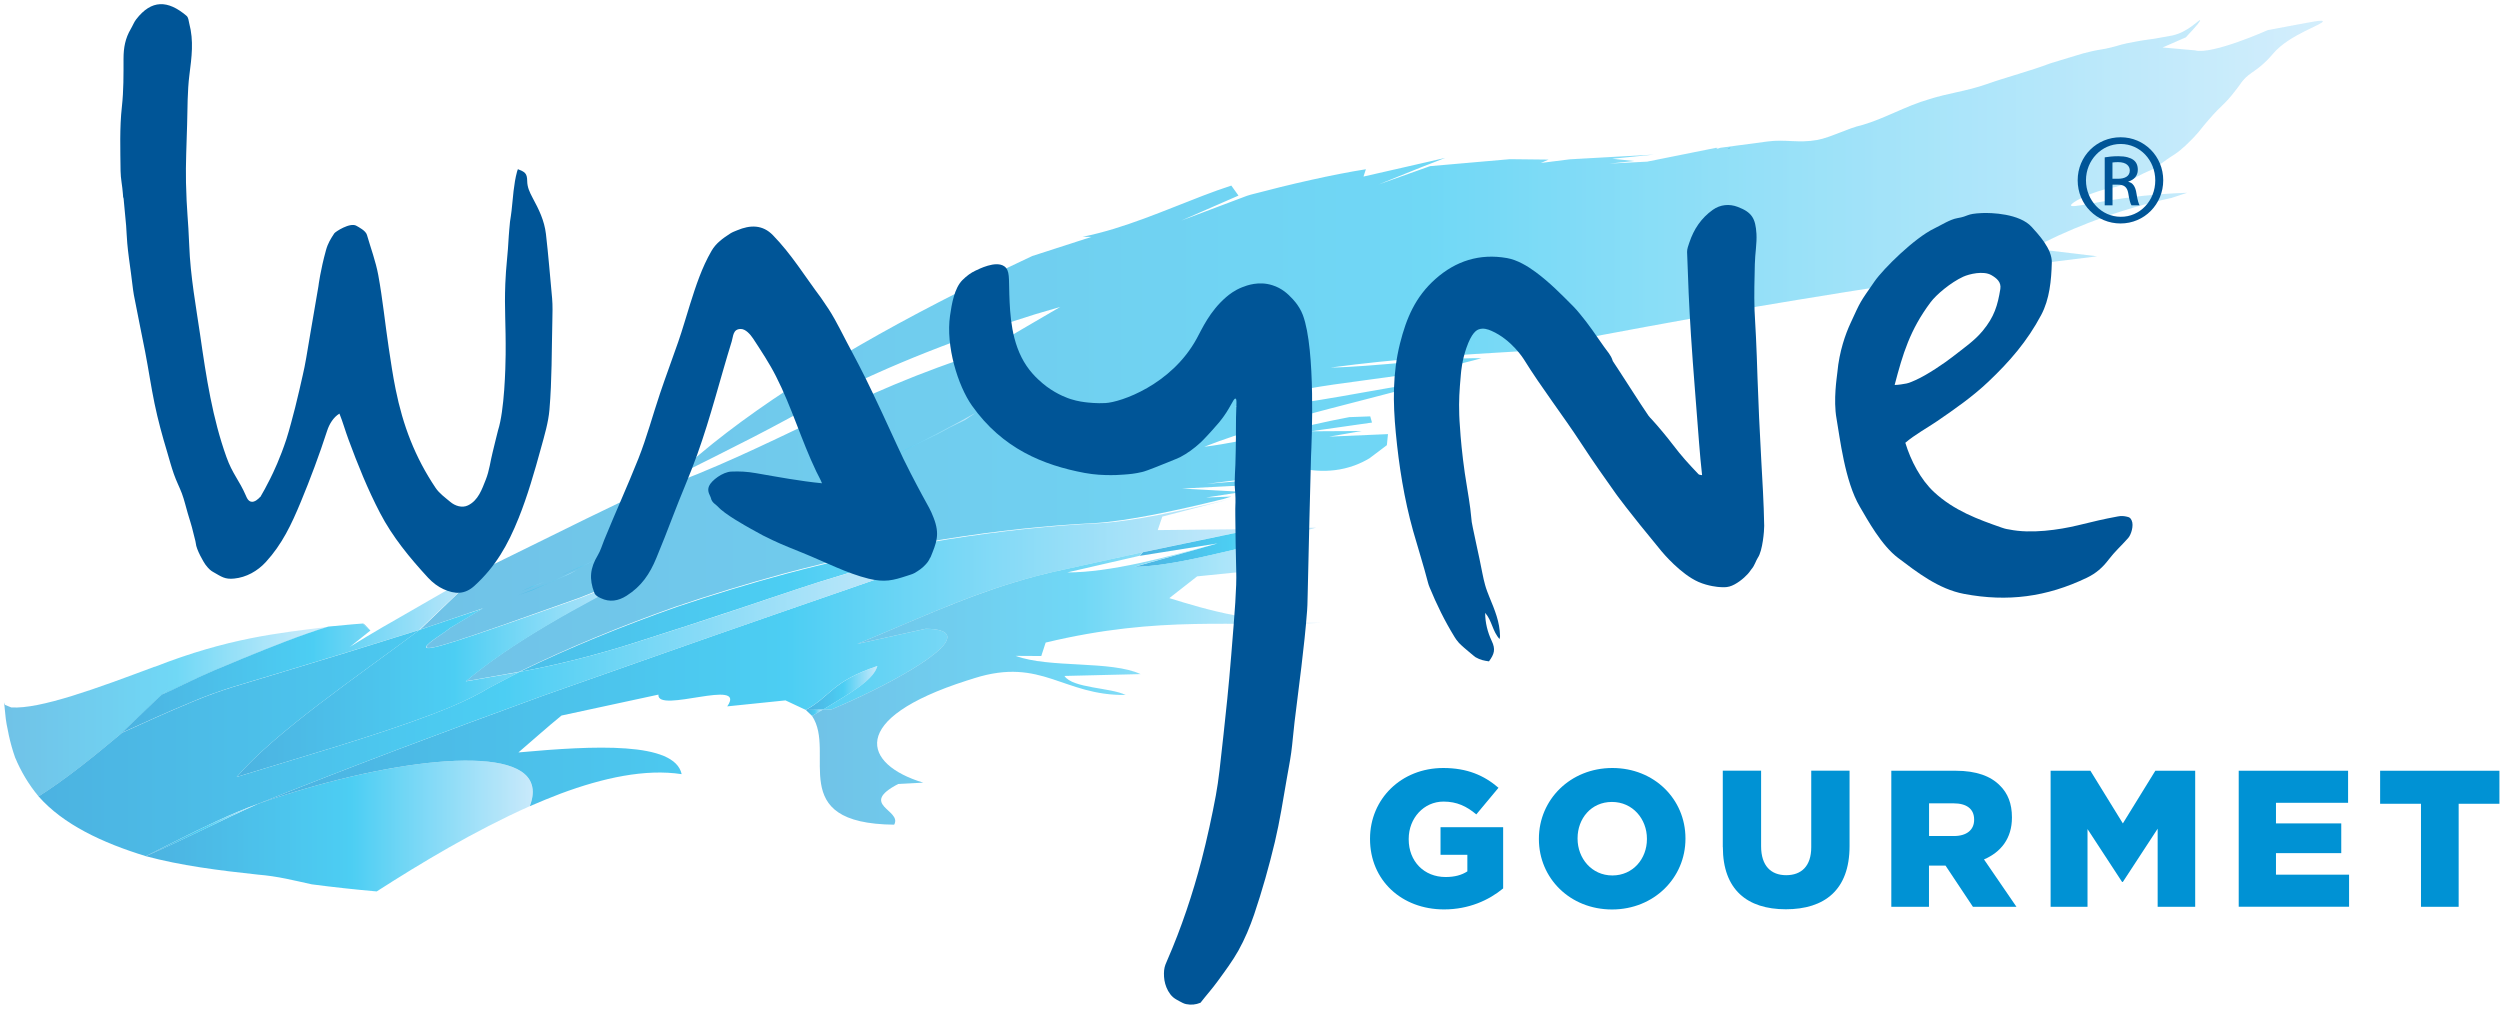
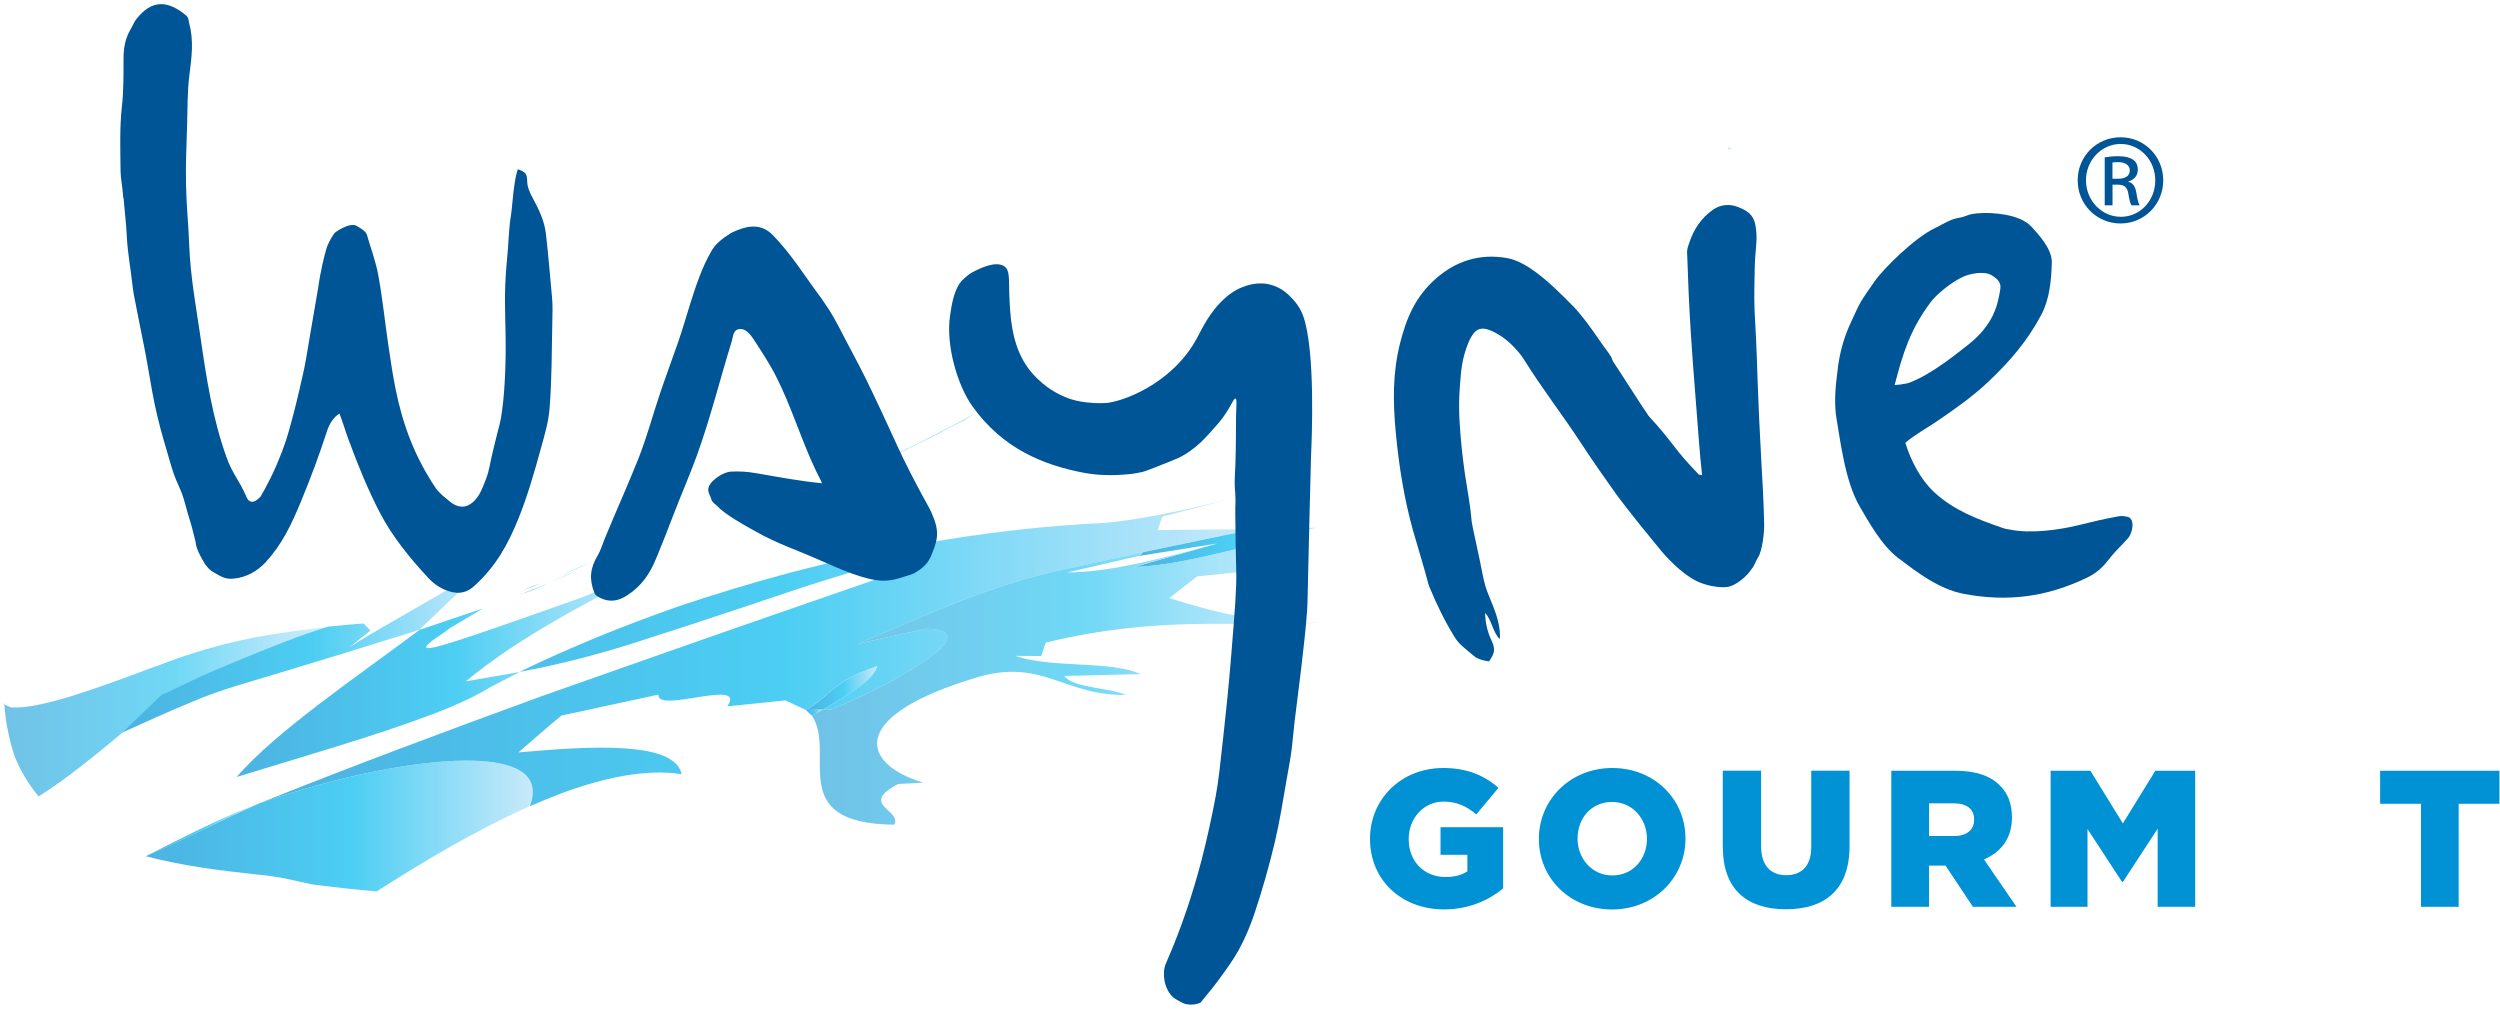
<svg xmlns="http://www.w3.org/2000/svg" width="175" height="71" viewBox="0 0 175 71" fill="none">
  <path d="M95.902 58.739V58.709C95.902 55.934 98.081 53.76 101.029 53.76C102.7 53.76 103.888 54.277 104.894 55.145L103.341 57.008C102.661 56.437 101.981 56.111 101.044 56.111C99.669 56.111 98.609 57.27 98.609 58.724V58.754C98.609 60.292 99.683 61.391 101.192 61.391C101.833 61.391 102.321 61.253 102.715 60.996V59.838H100.837V57.906H105.22V62.19C104.214 63.018 102.814 63.659 101.083 63.659C98.116 63.659 95.902 61.618 95.902 58.734V58.739Z" fill="#0092D4" />
  <path d="M107.723 58.739V58.709C107.723 55.973 109.927 53.76 112.865 53.76C115.803 53.76 117.982 55.948 117.982 58.684V58.714C117.982 61.45 115.778 63.663 112.84 63.663C109.902 63.663 107.723 61.475 107.723 58.739ZM115.285 58.739V58.709C115.285 57.334 114.294 56.136 112.835 56.136C111.376 56.136 110.43 57.304 110.43 58.679V58.709C110.43 60.084 111.42 61.282 112.865 61.282C114.309 61.282 115.285 60.114 115.285 58.739Z" fill="#0092D4" />
  <path d="M120.595 59.296V53.947H123.277V59.236C123.277 60.612 123.972 61.263 125.032 61.263C126.092 61.263 126.787 60.636 126.787 59.306V53.947H129.469V59.227C129.469 62.303 127.714 63.649 125.007 63.649C122.301 63.649 120.6 62.273 120.6 59.296H120.595Z" fill="#0092D4" />
  <path d="M132.392 53.952H136.892C138.347 53.952 139.352 54.331 139.993 54.987C140.55 55.529 140.836 56.264 140.836 57.206V57.235C140.836 58.689 140.062 59.656 138.879 60.158L141.152 63.476H138.105L136.187 60.592H135.029V63.476H132.392V53.952ZM136.774 58.522C137.671 58.522 138.189 58.088 138.189 57.393V57.363C138.189 56.614 137.647 56.234 136.759 56.234H135.034V58.522H136.774Z" fill="#0092D4" />
  <path d="M143.538 53.952H146.328L148.6 57.639L150.873 53.952H153.663V63.476H151.036V58.009L148.6 61.736H148.546L146.126 58.034V63.476H143.543V53.952H143.538Z" fill="#0092D4" />
-   <path d="M156.705 53.952H164.366V56.195H159.318V57.639H163.888V59.72H159.318V61.228H164.435V63.471H156.71V53.947L156.705 53.952Z" fill="#0092D4" />
  <path d="M169.469 56.264H166.609V53.952H174.96V56.264H172.106V63.476H169.469V56.264Z" fill="#0092D4" />
  <g opacity="0.7">
    <path opacity="0.8" d="M10.817 46.671C6.77 48.189 2.806 49.653 0.785 49.52L0.366 49.347C0.322 49.313 0.322 49.254 0.302 49.214C0.292 49.2 0.287 49.145 0.287 49.175L0.391 50.191C0.396 50.245 0.4 50.294 0.41 50.353L0.465 50.703L0.622 51.487C0.736 52.005 0.879 52.517 1.056 53.02C1.46 53.991 2.008 54.918 2.703 55.751C4.576 54.568 6.553 52.976 8.554 51.295C9.594 50.294 10.645 49.264 11.803 48.194L11.349 48.628C12.301 48.219 13.346 47.642 15.052 46.902C15.688 46.646 16.348 46.37 17.019 46.099C19.035 45.276 21.155 44.428 23.003 43.871C19.4 44.329 16.013 44.654 10.822 46.681L10.817 46.671Z" fill="url(#paint0_linear_139_323)" />
    <path d="M26.373 62.401C24.81 62.263 23.287 62.096 21.823 61.903C20.546 61.627 19.486 61.341 18.052 61.223C15.321 60.932 12.634 60.587 10.204 59.931C12.925 58.753 15.562 57.373 18.067 56.264C26.743 53.232 36.311 51.965 37.209 54.918C37.347 55.337 37.312 55.845 37.075 56.436C33.186 58.176 29.494 60.395 26.368 62.401" fill="url(#paint1_linear_139_323)" />
    <path d="M57.603 49.678L56.405 49.697C58.19 48.721 58.165 47.745 61.419 46.621C61.148 47.661 59.343 48.603 57.603 49.683" fill="url(#paint2_linear_139_323)" />
    <path d="M47.727 54.193C45.183 53.799 42.2 54.45 39.242 55.554C38.523 55.825 37.803 56.126 37.083 56.436C37.315 55.84 37.354 55.332 37.216 54.918C36.319 51.965 26.75 53.232 18.074 56.264C24.547 53.666 31.33 51.132 38 48.702L44.734 46.331C51.236 44.033 57.768 41.79 64.295 39.523L63.226 39.01C61.623 39.439 60.026 39.912 58.434 40.405C56.886 40.868 55.353 41.396 53.834 41.899L52.415 42.377C49.585 43.328 46.8 44.235 44.128 45.088C41.456 45.926 38.843 46.582 36.364 47.031C39.868 45.33 43.595 43.816 47.391 42.48C49.92 41.628 52.479 40.849 55.027 40.163C62.698 38.123 70.354 36.944 76.98 36.624C79.346 36.481 82.742 35.756 86.109 34.933L81.362 36.161L81.042 37.107L87.924 37.033L86.218 37.354L79.996 38.65L74.357 39.892C73.189 40.139 72.04 40.444 70.896 40.794C67.322 41.869 63.847 43.501 60.016 45.074L64.798 44.014C65.656 44.023 66.105 44.166 66.262 44.403C66.913 45.433 61.84 48.145 58.197 49.663L57.601 49.678C59.341 48.598 61.145 47.657 61.416 46.617C58.168 47.74 58.187 48.721 56.403 49.693L54.983 49.027L50.906 49.446C52.336 47.41 45.957 49.988 46.09 48.623L39.306 50.087C38.281 50.92 37.295 51.812 36.289 52.67C41.594 52.187 47.229 51.901 47.717 54.193" fill="url(#paint3_linear_139_323)" />
    <path d="M56.405 49.693C58.19 48.717 58.165 47.74 61.419 46.616C58.17 47.74 58.19 48.721 56.405 49.693Z" fill="url(#paint4_linear_139_323)" />
    <path d="M92.113 36.934L87.933 37.038L86.227 37.358L80.006 38.655L79.779 38.911L85.231 38.039L79.414 39.68C81.795 39.631 84.58 38.892 87.395 38.241L92.123 36.939" fill="url(#paint5_linear_139_323)" />
    <path d="M86.227 37.358L80.001 38.655L86.227 37.358Z" fill="url(#paint6_linear_139_323)" />
    <path d="M56.844 50.117L56.405 49.693L57.603 49.678L56.844 50.117Z" fill="url(#paint7_linear_139_323)" />
    <path d="M25.95 44.137L25.442 43.649L25.95 44.137Z" fill="url(#paint8_linear_139_323)" />
    <path opacity="0.8" d="M62.597 57.728C54.877 57.649 58.569 52.69 56.844 50.117L57.598 49.678L58.194 49.663C61.838 48.15 66.91 45.433 66.26 44.403C66.102 44.171 65.653 44.023 64.795 44.014L60.014 45.073C63.844 43.501 67.319 41.874 70.894 40.794C72.037 40.444 73.186 40.139 74.354 39.892L79.994 38.65L79.767 38.906L74.704 40.07C77.711 40.075 81.606 39.02 85.214 38.034L79.397 39.675C81.778 39.626 84.564 38.887 87.379 38.236L86.678 38.916L90.499 39.67L83.799 40.346L81.852 41.869C84.499 42.688 87.768 43.673 92.54 43.594C86.348 43.92 81.295 43.038 73.196 44.98L72.89 45.921L71.091 45.911C73.457 46.789 77.77 46.222 79.841 47.188L74.512 47.316C75.079 48.184 77.741 48.12 78.796 48.648C74.413 48.702 72.929 45.99 68.217 47.469L68.005 47.538L67.669 47.642C59.299 50.324 60.403 53.518 64.628 54.785L62.873 54.879C60.068 56.343 63.154 56.688 62.597 57.718" fill="url(#paint9_linear_139_323)" />
    <path d="M66.26 44.403C66.102 44.171 65.653 44.023 64.796 44.014C65.653 44.023 66.102 44.166 66.26 44.403Z" fill="url(#paint10_linear_139_323)" />
    <path d="M60.021 45.074C63.851 43.501 67.327 41.874 70.901 40.794C67.327 41.869 63.851 43.501 60.021 45.074Z" fill="url(#paint11_linear_139_323)" />
    <path d="M85.222 38.034L79.405 39.675L85.222 38.034Z" fill="url(#paint12_linear_139_323)" />
    <path d="M79.774 38.907L80.001 38.655L79.774 38.907Z" fill="url(#paint13_linear_139_323)" />
-     <path opacity="0.8" d="M122.883 21.48C131.106 20.1 138.786 18.912 146.802 17.941C145.283 17.758 143.76 17.576 142.242 17.393C143.415 16.782 144.731 16.166 146.2 15.599C148.315 14.78 150.282 14.228 152.013 13.854M152.013 13.854L153.102 13.494C152.082 13.528 150.588 13.612 148.793 13.859C146.521 14.169 145.022 14.564 144.968 14.381C144.919 14.219 146.072 13.597 147.26 13.277C147.921 13.1 148.202 13.119 148.788 12.838C149.262 12.611 149.316 12.483 150.021 12.148C150.484 11.926 150.603 11.916 150.923 11.709C151.174 11.547 151.263 11.453 151.687 11.157C151.953 10.97 152.101 10.886 152.234 10.797C152.353 10.719 152.782 10.433 153.491 9.693C154.034 9.131 154.029 9.042 154.665 8.318C155.532 7.327 155.567 7.455 156.222 6.666C156.898 5.848 156.898 5.661 157.396 5.261C157.726 4.995 157.963 4.887 158.406 4.492C158.806 4.137 159.047 3.832 159.146 3.723C160.255 2.422 162.666 1.697 162.597 1.49C162.567 1.401 162.128 1.485 161.576 1.579C160.925 1.692 159.969 1.884 158.737 2.111C158.737 2.111 154.857 3.847 153.659 3.526C153.644 3.526 151.382 3.324 151.382 3.324L153.008 2.614C153.876 1.692 154.039 1.451 154.004 1.416C153.94 1.347 153.196 2.23 152.077 2.481C151.973 2.506 151.441 2.599 150.849 2.703C150.706 2.727 150.539 2.752 150.331 2.777C150.144 2.796 149.917 2.841 149.641 2.885C149.513 2.91 149.198 2.964 148.877 3.033C148.33 3.151 148.261 3.206 147.748 3.329C147.147 3.477 147.063 3.447 146.437 3.585C145.979 3.689 145.604 3.797 145.343 3.881C144.736 4.063 144.13 4.251 143.524 4.433C142.128 4.966 140.497 5.385 139.028 5.902C137.672 6.38 136.356 6.523 135.039 6.947C133.403 7.411 131.944 8.298 130.307 8.766C129.444 8.944 128.118 9.634 127.211 9.797C125.865 10.038 124.988 9.733 123.716 9.905C122.621 10.053 121.522 10.201 120.428 10.344L120.132 10.438L120.245 10.349H120.112L115.301 11.315L112.654 11.453L114.394 11.271L112.861 11.113L115.769 10.822L109.888 11.152L107.857 11.409L108.399 11.172L105.698 11.142L100.107 11.63L96.504 12.912L99.516 11.695L101.162 11.054L95.444 12.36L95.612 11.847C93.275 12.217 90.307 12.897 87.566 13.622L87.29 13.706L82.691 15.441L86.694 13.691L86.191 12.991C83.549 13.849 80.842 15.145 77.953 16.023C77.243 16.235 76.524 16.427 75.789 16.575L76.395 16.585L72.259 17.921C69.997 18.976 67.813 20.07 65.703 21.16C58.106 25.088 51.584 29.259 47.197 33.38C50.884 31.541 54.581 29.727 57.663 27.898C62.405 25.483 67.295 23.6 72.496 21.988L74.216 21.485C72.417 22.52 70.613 23.595 68.814 24.66L69.094 24.571L67.867 25.517L68.819 24.655C59.96 27.381 53.916 31.463 45.974 34.273L47.207 33.375C43.095 35.263 39.299 37.171 33.753 39.897L29.4 44.078L33.803 42.579L31.52 43.945C31.22 44.23 29.913 44.995 29.854 45.261C29.795 45.64 31.727 45.009 40.601 41.83L45.161 39.996C40.226 42.54 35.878 44.931 32.605 47.686L36.337 47.026C39.807 45.325 43.504 43.812 47.266 42.475C49.77 41.623 52.309 40.849 54.838 40.159C62.439 38.118 70.031 36.94 76.598 36.619C78.944 36.476 82.311 35.751 85.644 34.928L86.191 34.761L84.421 34.825L86.989 34.43L82.745 34.199L88.04 33.927L88.818 33.508L84.446 33.873L89.336 33.262C89.671 33.04 90.006 32.813 90.342 32.592C91.219 32.868 92.954 33.262 94.813 32.582C95.202 32.439 95.552 32.266 95.858 32.084L97.081 31.162L97.159 30.388L93.038 30.565L95.316 30.171L91.742 30.191L96.04 29.579L95.917 29.146L94.443 29.2C91.047 29.836 87.463 30.886 84.293 31.275C85.673 30.733 87.073 30.279 88.493 29.86C91.5 28.978 94.601 28.229 97.8 27.381L98.85 26.893C94.561 27.539 89.824 28.702 86.462 28.456L87.349 28.184C93.038 26.503 97.436 26.784 103.238 25.202L103.701 25.074C100.729 25.034 96.129 25.685 93.142 25.729C97.761 25.113 102.158 24.832 106.536 24.581L107.093 24.433C112.723 23.289 117.825 22.417 122.912 21.48M51.944 36.723L53.009 36.264L54.049 35.722L55.119 35.268L56.11 34.77L56.213 34.726L57.234 34.307L58.279 33.78L59.349 33.336L60.403 32.803L61.444 32.276L62.242 31.926L63.287 31.398L64.337 30.871L65.382 30.358L66.156 29.93L67.211 29.412L67.956 28.899C63.775 30.427 60.349 32.251 56.967 34.041L56.603 34.228L56.327 34.386L55.084 35.047L54.788 35.194L53.753 35.737L53.181 36.072L51.944 36.732M33.773 42.589L35.212 42.061L36.213 41.677L37.308 41.282L38.363 40.804L39.699 40.228L40.315 39.897L42.011 39.02L42.035 39.005H42.025L43.066 38.443C42.651 38.685 42.193 38.921 41.715 39.148L40.965 39.483L39.639 40.06L39.22 40.252L37.963 40.76L37.214 41.031L36.46 41.371C35.513 41.756 34.601 42.165 33.778 42.594" fill="url(#paint14_linear_139_323)" />
    <path opacity="0.8" d="M52.148 36.723L45.271 40.001L52.148 36.723Z" fill="url(#paint15_linear_139_323)" />
    <path opacity="0.8" d="M52.148 36.723L45.271 40.001L52.148 36.723Z" fill="url(#paint16_linear_139_323)" />
    <path d="M52.148 36.723C53.544 36.072 54.939 35.397 56.349 34.766L55.353 35.264L54.273 35.717L53.223 36.259L52.148 36.718" fill="url(#paint17_linear_139_323)" />
    <path d="M53.395 36.062L53.972 35.727L55.017 35.184L55.318 35.042L53.395 36.062Z" fill="url(#paint18_linear_139_323)" />
    <path d="M56.452 34.721C60.662 32.818 64.817 30.856 68.298 28.894L67.543 29.407L66.484 29.925L65.705 30.354L64.65 30.866L63.59 31.394L62.535 31.921L61.731 32.271L60.681 32.799L59.621 33.331L58.542 33.775L57.492 34.302L56.462 34.721" fill="url(#paint19_linear_139_323)" />
    <path d="M56.57 34.376L56.846 34.218L57.216 34.031L56.57 34.376Z" fill="url(#paint20_linear_139_323)" />
    <path d="M120.927 10.433L121.041 10.344L121.228 10.339L120.927 10.433Z" fill="url(#paint21_linear_139_323)" />
    <path d="M52.148 36.723L53.223 36.264L54.273 35.722L55.353 35.268L56.349 34.77L55.353 35.268L54.273 35.722L53.223 36.264L52.148 36.723Z" fill="url(#paint22_linear_139_323)" />
    <path d="M53.395 36.062L53.972 35.727L55.017 35.184L55.318 35.042L55.017 35.184L53.972 35.727L53.395 36.062Z" fill="url(#paint23_linear_139_323)" />
    <path d="M56.452 34.721L57.482 34.302L58.537 33.775L59.617 33.336L60.676 32.803L61.731 32.276L62.535 31.926L63.59 31.399L64.65 30.866L65.705 30.358L66.484 29.925L67.549 29.407L68.298 28.894L67.549 29.407L66.484 29.925L65.705 30.358L64.65 30.866L63.59 31.399L62.535 31.926L61.731 32.276L60.676 32.803L59.617 33.336L58.537 33.775L57.482 34.302L56.452 34.721Z" fill="url(#paint24_linear_139_323)" />
    <path d="M56.57 34.376L56.846 34.218L57.216 34.031L56.846 34.218L56.57 34.376Z" fill="url(#paint25_linear_139_323)" />
    <path d="M45.271 40.001L52.148 36.723L45.271 40.001Z" fill="url(#paint26_linear_139_323)" />
    <path d="M45.271 40.001L52.148 36.723L45.271 40.001Z" fill="url(#paint27_linear_139_323)" />
    <path d="M86.117 34.933C82.754 35.751 79.353 36.481 76.987 36.624C70.361 36.944 62.705 38.118 55.035 40.163C62.705 38.123 70.361 36.944 76.987 36.624C79.353 36.481 82.75 35.756 86.117 34.933Z" fill="url(#paint28_linear_139_323)" />
    <path d="M37.377 41.278L36.273 41.672C37.643 41.149 39.033 40.558 40.408 39.887L39.787 40.218L38.437 40.794L37.372 41.273" fill="url(#paint29_linear_139_323)" />
    <path d="M36.521 41.366L37.285 41.026L38.039 40.755L36.521 41.366Z" fill="url(#paint30_linear_139_323)" />
    <path d="M39.309 40.247L39.733 40.055L41.074 39.478L41.828 39.143C41.035 39.523 40.187 39.888 39.309 40.247Z" fill="url(#paint31_linear_139_323)" />
    <path d="M42.126 39.015L42.141 39.01L42.15 39L42.126 39.015Z" fill="url(#paint32_linear_139_323)" />
    <path d="M26.803 43.905L27.32 43.614L26.803 43.905Z" fill="url(#paint33_linear_139_323)" />
    <path d="M29.371 44.083C25.88 45.182 22.434 46.237 18.974 47.277C17.263 47.809 15.533 48.243 13.507 49.101C11.702 49.85 10.115 50.57 8.542 51.285C9.583 50.284 10.633 49.254 11.791 48.184L11.338 48.618C12.284 48.209 13.339 47.632 15.045 46.898C15.676 46.636 16.336 46.36 17.002 46.089C19.018 45.266 21.138 44.418 22.987 43.861C23.8 43.792 24.613 43.698 25.432 43.644L25.466 43.733L25.934 44.132L24.49 45.285C25.249 44.802 26.018 44.354 26.787 43.9L27.305 43.604L33.753 39.892L29.361 44.073" fill="url(#paint34_linear_139_323)" />
    <path d="M15.057 46.897C13.351 47.632 12.291 48.214 11.35 48.618C12.301 48.209 13.346 47.632 15.052 46.892C15.688 46.636 16.348 46.36 17.019 46.089C16.348 46.36 15.688 46.636 15.062 46.897" fill="url(#paint35_linear_139_323)" />
    <path d="M11.35 48.623L11.803 48.184L11.35 48.623Z" fill="url(#paint36_linear_139_323)" />
    <path d="M25.95 44.137L25.476 43.738L25.442 43.649L25.95 44.137Z" fill="url(#paint37_linear_139_323)" />
    <path d="M29.371 44.083L33.768 39.902L29.371 44.083Z" fill="url(#paint38_linear_139_323)" />
    <path d="M30.294 49.984C26.262 51.522 20.977 53.025 16.565 54.386C19.306 51.211 24.99 47.366 29.372 44.088L33.814 42.589L31.512 43.955C31.206 44.24 29.89 45.005 29.831 45.271C29.772 45.65 31.724 45.019 40.671 41.84L45.271 40.006C40.292 42.55 35.904 44.941 32.606 47.696L36.373 47.036L34.302 48.115C33.508 48.603 32.537 49.072 31.438 49.535L30.294 49.989" fill="url(#paint39_linear_139_323)" />
    <path d="M32.602 47.691C35.905 44.935 40.288 42.545 45.267 40.001C40.288 42.545 35.9 44.935 32.602 47.691Z" fill="url(#paint40_linear_139_323)" />
    <path d="M29.829 45.266C29.888 45.004 31.204 44.235 31.51 43.95C31.204 44.235 29.888 44.999 29.829 45.266Z" fill="url(#paint41_linear_139_323)" />
-     <path d="M44.739 46.331L38.005 48.702C31.335 51.127 24.552 53.661 18.079 56.264C16.142 56.964 14.16 57.945 12.193 58.926L10.211 59.932C7.15 58.995 4.424 57.708 2.698 55.746C4.572 54.563 6.548 52.971 8.55 51.29C10.122 50.575 11.71 49.855 13.514 49.106C15.54 48.248 17.27 47.815 18.981 47.282C22.442 46.242 25.888 45.187 29.378 44.088C24.991 47.371 19.311 51.211 16.57 54.386C20.983 53.025 26.267 51.522 30.3 49.983L31.439 49.53C32.538 49.072 33.509 48.598 34.303 48.11L36.373 47.031C38.858 46.582 41.466 45.922 44.138 45.088C46.809 44.236 49.595 43.333 52.424 42.382L53.844 41.899C55.362 41.391 56.896 40.864 58.444 40.405C60.036 39.917 61.638 39.444 63.235 39.01L64.305 39.523C57.778 41.795 51.246 44.033 44.744 46.331" fill="url(#paint42_linear_139_323)" />
    <path d="M44.737 46.331C51.239 44.033 57.771 41.79 64.298 39.523C57.771 41.795 51.239 44.033 44.737 46.331Z" fill="url(#paint43_linear_139_323)" />
    <path d="M38.002 48.702C31.332 51.127 24.549 53.661 18.076 56.264C24.549 53.666 31.332 51.132 38.002 48.702Z" fill="url(#paint44_linear_139_323)" />
    <path d="M58.438 40.405C56.89 40.869 55.357 41.396 53.839 41.899L52.419 42.382C49.59 43.333 46.804 44.236 44.132 45.088C46.804 44.236 49.59 43.333 52.419 42.377L53.839 41.899C55.357 41.391 56.89 40.864 58.438 40.405Z" fill="url(#paint45_linear_139_323)" />
    <path d="M30.299 49.983H30.294L31.438 49.53L30.299 49.983Z" fill="url(#paint46_linear_139_323)" />
    <path d="M16.565 54.386C19.306 51.211 24.99 47.366 29.372 44.087C24.985 47.371 19.306 51.211 16.565 54.386Z" fill="url(#paint47_linear_139_323)" />
    <path d="M18.077 56.264C15.572 57.373 12.93 58.753 10.214 59.931L12.196 58.926C14.163 57.945 16.144 56.964 18.082 56.264" fill="url(#paint48_linear_139_323)" />
    <path d="M18.077 56.264C15.572 57.373 12.93 58.753 10.214 59.931C12.935 58.753 15.572 57.373 18.077 56.264Z" fill="url(#paint49_linear_139_323)" />
  </g>
  <path d="M148.449 9.609C150.105 9.609 151.426 10.945 151.426 12.621C151.426 14.297 150.105 15.643 148.439 15.643C146.772 15.643 145.437 14.317 145.437 12.621C145.437 10.925 146.782 9.609 148.439 9.609H148.454H148.449ZM148.439 10.078C147.108 10.078 146.018 11.216 146.018 12.621C146.018 14.026 147.108 15.175 148.449 15.175C149.794 15.19 150.869 14.051 150.869 12.631C150.869 11.211 149.794 10.078 148.449 10.078H148.434H148.439ZM147.872 14.371H147.33V11.014C147.615 10.97 147.882 10.935 148.286 10.935C148.799 10.935 149.134 11.044 149.336 11.192C149.538 11.34 149.647 11.566 149.647 11.887C149.647 12.33 149.351 12.597 148.986 12.705V12.73C149.282 12.784 149.484 13.05 149.553 13.543C149.632 14.066 149.716 14.268 149.77 14.371H149.203C149.124 14.263 149.045 13.957 148.976 13.514C148.897 13.085 148.68 12.927 148.251 12.927H147.877V14.371H147.872ZM147.872 12.513H148.261C148.705 12.513 149.085 12.355 149.085 11.936C149.085 11.64 148.868 11.349 148.261 11.349C148.084 11.349 147.965 11.364 147.872 11.374V12.508V12.513Z" fill="#005597" />
  <path d="M117.085 31.108C117.716 31.941 118.219 32.488 118.899 33.198C118.944 33.247 119.077 33.242 119.146 33.262C119.062 32.493 118.993 31.768 118.934 30.989C118.751 28.5 118.525 25.946 118.367 23.462C118.239 21.5 118.16 19.597 118.096 17.64C118.091 17.418 118.184 17.191 118.254 16.979C118.569 16.033 119.087 15.268 119.89 14.692C120.428 14.307 121.063 14.263 121.635 14.48C122.636 14.859 122.887 15.288 122.952 16.368C122.991 17.023 122.853 17.758 122.838 18.497C122.818 19.557 122.779 20.548 122.818 21.712C122.838 22.264 122.883 22.806 122.917 23.58C122.956 24.354 122.996 25.493 123.025 26.439C123.09 28.401 123.173 30.023 123.287 32.177C123.356 33.41 123.469 35.248 123.494 36.811C123.499 37.137 123.385 38.556 123.05 39.039C122.922 39.227 122.814 39.611 122.606 39.838C122.542 39.907 122.498 40.011 122.34 40.183C122.064 40.489 121.527 40.928 121.063 41.056C120.807 41.125 120.615 41.11 120.314 41.09C120.314 41.09 119.589 41.041 118.894 40.735C117.647 40.188 116.395 38.694 116.306 38.586C113.915 35.697 113.112 34.563 113.112 34.563C112.229 33.316 111.593 32.424 110.686 31.039C109.385 29.047 107.916 27.164 106.664 25.143C106.664 25.143 105.821 23.782 104.406 23.161C104.15 23.047 103.834 22.944 103.523 23.052C103.361 23.107 103.016 23.284 102.641 24.374C102.345 25.241 102.281 25.956 102.257 26.247C102.158 27.4 102.114 27.977 102.148 29.057C102.148 29.057 102.222 31.359 102.695 34.12C102.695 34.12 102.942 35.579 102.981 36.16C102.981 36.2 103.011 36.461 103.021 36.54C103.031 36.624 103.085 36.9 103.1 36.949C103.178 37.289 103.287 37.827 103.341 38.088C103.499 38.813 103.642 39.473 103.765 40.119C103.829 40.449 103.888 40.696 103.957 40.947C104.021 41.199 104.184 41.613 104.243 41.756C104.643 42.727 104.983 43.53 105.002 44.521C105.002 44.664 104.973 44.625 104.973 44.738C104.47 44.191 104.445 43.452 103.962 42.899C103.962 43.59 104.13 44.25 104.416 44.856C104.707 45.463 104.598 45.783 104.228 46.296C103.869 46.242 103.637 46.202 103.287 46.005C103.233 45.975 103.035 45.798 102.922 45.709C102.72 45.547 102.271 45.162 102.123 44.999C101.976 44.837 101.877 44.684 101.823 44.595C101.118 43.447 100.566 42.313 100.068 41.105C100.014 40.977 99.994 40.903 99.964 40.799C99.649 39.577 99.259 38.369 98.919 37.166C98.288 34.908 97.928 32.626 97.706 30.299C97.504 28.165 97.475 26.138 98.002 24.034C98.446 22.279 99.067 20.785 100.482 19.528C101.897 18.271 103.568 17.728 105.486 18.064C106.2 18.187 106.94 18.631 107.497 19.045C108.493 19.784 109.272 20.583 110.139 21.455C110.297 21.613 110.41 21.751 110.588 21.963C111.16 22.643 111.751 23.506 112.259 24.241C112.51 24.605 112.762 24.842 112.885 25.241C112.905 25.3 112.875 25.241 112.88 25.251C113.038 25.493 113.205 25.744 113.363 25.986C114.048 27.026 114.689 28.066 115.399 29.106C115.453 29.185 115.562 29.293 115.651 29.387C116.089 29.865 116.73 30.639 117.08 31.103L117.085 31.108Z" fill="#005597" />
  <path d="M18.22 34.795C18.408 34.475 18.654 34.036 18.915 33.508C19.142 33.055 19.61 32.074 20.049 30.738C20.251 30.122 20.522 29.057 20.66 28.529C20.853 27.79 21.07 26.789 21.188 26.282C21.375 25.498 21.484 24.763 21.725 23.338C22.1 21.169 22.287 20.09 22.292 20.026C22.292 19.996 22.435 18.902 22.815 17.526C22.953 17.019 23.15 16.718 23.401 16.333C23.47 16.225 24.511 15.545 24.949 15.806C25.102 15.895 25.6 16.146 25.684 16.437C25.955 17.374 26.3 18.291 26.478 19.252C26.788 20.938 26.956 22.658 27.212 24.354C27.36 25.325 27.498 26.291 27.695 27.253C28.203 29.777 29.051 32.005 30.49 34.149C30.752 34.539 31.156 34.825 31.506 35.12C31.856 35.421 32.349 35.574 32.758 35.377C33.483 35.027 33.739 34.238 34 33.587C34.262 32.937 34.331 32.246 34.488 31.645C34.597 31.241 34.789 30.363 34.863 30.122C35.312 28.727 35.386 25.754 35.395 24.817C35.415 22.619 35.302 21.682 35.371 19.863C35.415 18.665 35.553 17.793 35.612 16.55C35.622 16.398 35.672 15.762 35.701 15.515C35.736 15.269 35.785 14.988 35.809 14.751C35.913 13.824 35.953 12.907 36.194 12.01C36.214 11.941 36.233 11.912 36.253 11.842C36.731 12.035 36.899 12.114 36.904 12.671C36.909 13.104 37.067 13.44 37.283 13.849C37.717 14.652 38.102 15.426 38.215 16.373C38.388 17.862 38.506 19.375 38.649 20.893C38.693 21.396 38.674 21.939 38.664 22.476C38.614 24.546 38.639 26.587 38.462 28.677C38.388 29.56 38.112 30.486 37.865 31.379C37.431 32.971 36.914 34.756 36.307 36.259C35.548 38.152 34.695 39.656 33.212 41.007C32.536 41.623 31.851 41.603 31.047 41.243C30.663 41.071 30.273 40.775 29.968 40.444C28.691 39.059 27.478 37.59 26.606 35.914C25.733 34.238 25.048 32.532 24.397 30.772C24.17 30.166 24.003 29.55 23.761 28.953C23.332 29.21 23.051 29.693 22.904 30.141C22.356 31.832 21.715 33.543 21.055 35.135C20.394 36.727 19.753 38.088 18.61 39.34C18.018 39.986 17.234 40.415 16.396 40.499C15.736 40.568 15.509 40.37 14.932 40.045C14.779 39.961 14.627 39.853 14.38 39.523C14.267 39.37 13.739 38.477 13.705 38.024C13.695 37.881 13.562 37.462 13.502 37.176C13.443 36.89 13.241 36.264 13.148 35.949C12.99 35.426 12.921 35.051 12.729 34.534C12.561 34.09 12.344 33.686 12.167 33.173C11.989 32.66 11.866 32.202 11.684 31.581C11.368 30.531 11.057 29.407 10.816 28.239C10.574 27.07 10.402 25.877 10.16 24.62C9.919 23.363 9.623 21.993 9.371 20.647C9.297 20.238 9.238 19.612 9.169 19.128C9.081 18.488 8.962 17.654 8.908 17.024C8.869 16.565 8.859 16.2 8.829 15.791C8.79 15.254 8.711 14.647 8.676 14.159C8.617 13.287 8.652 14.401 8.602 13.563C8.568 13.026 8.445 12.508 8.44 11.976C8.425 10.467 8.366 8.959 8.533 7.46C8.657 6.346 8.647 5.207 8.647 4.113C8.647 3.329 8.77 2.683 9.155 2.027C9.293 1.796 9.376 1.554 9.534 1.352C10.609 -0.038 11.748 0.001 13.049 1.101C13.197 1.224 13.197 1.436 13.246 1.633C13.572 2.875 13.419 3.975 13.256 5.266C13.118 6.366 13.128 7.588 13.098 8.727C13.064 10.023 12.99 11.502 13.019 12.774C13.064 14.78 13.177 15.338 13.246 17.171C13.325 19.345 13.739 21.569 14.005 23.407C14.449 26.498 14.878 29.264 15.844 31.975C16.273 33.183 16.736 33.592 17.215 34.701C17.254 34.795 17.353 35.061 17.565 35.115C17.821 35.184 18.102 34.908 18.21 34.785L18.22 34.795Z" fill="#005597" />
  <path d="M133.373 30.994C133.753 32.246 134.448 33.577 135.384 34.445C136.784 35.746 138.47 36.358 140.122 36.934C140.427 37.043 140.546 37.043 140.644 37.063C142.173 37.383 144.164 37.082 145.431 36.777C146.693 36.471 147.166 36.353 148.246 36.151C148.502 36.101 148.665 36.121 148.872 36.165C149.079 36.21 149.133 36.254 149.217 36.432C149.38 36.777 149.183 37.427 148.971 37.664C148.478 38.221 148.029 38.611 147.605 39.172C147.181 39.73 146.723 40.134 146.077 40.444C143.267 41.79 140.531 42.15 137.484 41.573C135.7 41.238 134.186 40.05 132.865 39.054C131.697 38.172 130.745 36.417 130.188 35.47C129.133 33.686 128.793 30.629 128.557 29.303C128.32 27.977 128.586 26.375 128.616 26.06C128.749 24.59 129.193 23.358 129.538 22.619C130.277 21.017 130.149 21.243 131.224 19.69C131.85 18.793 134.024 16.654 135.389 15.998C135.872 15.766 136.508 15.357 137.001 15.273C137.859 15.13 137.583 14.968 138.732 14.914C139.368 14.884 141.379 14.943 142.227 15.895C142.69 16.412 143.656 17.423 143.627 18.389C143.592 19.626 143.474 20.938 142.882 22.052C141.911 23.881 140.674 25.31 139.19 26.715C138.081 27.765 136.878 28.603 135.606 29.476C134.891 29.964 134.048 30.417 133.373 30.994ZM132.629 26.947C132.875 26.952 133.265 26.878 133.462 26.843C133.659 26.809 134.004 26.641 134.088 26.607C134.906 26.247 136.134 25.404 136.671 24.985C137.553 24.295 138.219 23.846 138.791 23.156C139.599 22.18 139.836 21.386 140.023 20.228C140.102 19.74 139.757 19.469 139.402 19.262C138.85 18.936 137.844 19.178 137.425 19.37C136.558 19.769 135.542 20.617 135.133 21.169C133.693 23.102 133.196 24.768 132.624 26.952L132.629 26.947Z" fill="#005597" />
  <path d="M65.117 39.02C65.028 39.237 64.929 39.37 64.781 39.528C64.559 39.774 64.308 39.942 64.022 40.109C63.864 40.198 63.677 40.242 63.505 40.302C62.499 40.632 61.932 40.78 60.808 40.509C59.294 40.139 57.752 39.335 56.204 38.709C55.568 38.448 54.794 38.152 54.084 37.812C53.537 37.551 53.315 37.447 52.556 37.014C52.191 36.806 50.722 35.998 50.244 35.456C50.13 35.323 49.83 35.194 49.765 34.869C49.736 34.711 49.465 34.416 49.632 34.026C49.8 33.632 50.594 33.035 51.19 33.011C51.787 32.986 52.289 33.011 52.935 33.124C54.409 33.38 56.016 33.681 57.54 33.829C57.441 33.573 57.249 33.233 57.14 33.006C56.085 30.802 55.425 28.51 54.32 26.341C53.862 25.434 53.275 24.551 52.718 23.698C52.521 23.403 52.191 23.028 51.856 23.028C51.298 23.028 51.333 23.541 51.22 23.901C50.392 26.577 49.751 29.185 48.804 31.823C48.291 33.252 47.641 34.711 47.093 36.161C46.729 37.122 46.344 38.093 45.945 39.059C45.486 40.173 44.91 41.036 43.86 41.702C43.288 42.066 42.681 42.175 42.05 41.869C41.873 41.785 41.681 41.697 41.602 41.49C41.232 40.523 41.301 39.774 41.843 38.872C42.041 38.547 42.149 38.152 42.297 37.792C43.071 35.895 43.929 34.011 44.688 32.104C45.279 30.61 45.688 29.067 46.201 27.544C46.605 26.341 47.059 25.138 47.473 23.94C47.779 23.062 48.025 22.18 48.306 21.293C48.715 20.001 49.124 18.739 49.81 17.556C50.12 17.019 50.608 16.674 51.121 16.343C51.264 16.25 51.446 16.186 51.599 16.122C52.521 15.732 53.384 15.722 54.103 16.462C55.42 17.817 56.317 19.311 57.471 20.849C57.554 20.962 57.87 21.436 57.998 21.628C58.23 21.973 58.659 22.747 58.797 23.028C59.467 24.344 59.95 25.182 60.616 26.528C61.133 27.568 62.386 30.26 62.765 31.108C63.347 32.414 64.195 33.992 64.525 34.608C65.057 35.589 65.112 35.633 65.343 36.22C65.817 37.418 65.55 37.99 65.126 39.04L65.117 39.02Z" fill="#005597" />
  <path d="M84.027 70.195C83.692 70.328 83.391 70.358 83.031 70.289C82.873 70.259 82.711 70.166 82.563 70.087C82.41 70.008 82.228 69.904 82.104 69.796C81.828 69.544 81.661 69.199 81.567 68.874C81.473 68.549 81.463 68.194 81.488 67.918C81.513 67.642 81.631 67.39 81.71 67.213C82.696 64.96 83.499 62.539 84.106 60.218C84.49 58.743 84.855 57.057 85.107 55.692C85.319 54.548 85.417 53.479 85.649 51.393C85.816 49.865 85.999 48.179 86.186 45.867C86.442 42.717 86.571 41.14 86.536 39.976C86.497 38.685 86.487 37.393 86.472 36.096C86.462 35.244 86.492 35.392 86.482 34.864C86.472 34.332 86.423 34.223 86.428 33.74C86.428 33.361 86.462 32.947 86.477 32.527C86.487 32.246 86.492 32 86.502 31.512C86.531 29.964 86.502 30.117 86.521 29.224C86.546 28.248 86.59 27.933 86.487 27.903C86.329 27.859 86.142 28.593 85.348 29.555C85.052 29.91 84.584 30.413 84.554 30.447C84.308 30.708 84.19 30.837 84.052 30.965C83.564 31.418 83.09 31.748 82.612 32C82.509 32.054 82.242 32.163 81.705 32.38C80.295 32.951 80.093 33.006 79.945 33.04C79.457 33.158 79.068 33.193 78.659 33.222C78.387 33.247 77.919 33.272 77.342 33.252C77.342 33.252 76.642 33.242 75.918 33.104C73.034 32.562 70.165 31.404 68.035 28.391C67.054 27.001 66.196 24.231 66.502 22.101C66.62 21.278 66.802 20.179 67.369 19.607C67.68 19.296 67.976 19.089 68.281 18.946C68.508 18.843 69.691 18.226 70.293 18.636C70.707 18.917 70.608 19.508 70.653 20.622C70.702 21.968 70.776 24.024 71.865 25.621C72.368 26.36 72.994 26.853 73.26 27.055C74.064 27.652 74.799 27.889 74.951 27.938C75.464 28.101 75.898 28.15 76.179 28.179C76.179 28.179 76.785 28.248 77.377 28.214C78.442 28.16 81.991 26.952 83.766 23.708C84.155 22.998 84.668 21.81 85.821 20.805C86.063 20.598 86.423 20.317 86.945 20.11C87.281 19.976 88.109 19.666 89.055 19.962C89.745 20.174 90.169 20.598 90.406 20.849C90.406 20.849 90.933 21.342 91.2 22.052C92.112 24.487 91.816 30.975 91.772 31.941C91.762 32.113 91.727 33.543 91.658 36.397C91.51 42.402 91.54 42.14 91.496 42.761C91.298 45.374 90.924 47.992 90.618 50.545C90.524 51.319 90.48 51.995 90.386 52.675C90.293 53.355 90.174 53.907 90.071 54.524C89.809 56.027 89.593 57.447 89.243 58.926C88.833 60.641 88.365 62.308 87.793 64.004C87.502 64.856 87.142 65.729 86.684 66.547C86.275 67.277 85.738 67.996 85.235 68.687C84.865 69.199 84.426 69.687 84.037 70.19L84.027 70.195Z" fill="#005597" />
  <defs>
    <linearGradient id="paint0_linear_139_323" x1="0.287" y1="49.801" x2="22.998" y2="49.801" gradientUnits="userSpaceOnUse">
      <stop stop-color="#0092D4" />
      <stop offset="0.53" stop-color="#00B9EE" />
      <stop offset="1" stop-color="#B2E0F9" />
    </linearGradient>
    <linearGradient id="paint1_linear_139_323" x1="10.209" y1="57.822" x2="37.297" y2="57.822" gradientUnits="userSpaceOnUse">
      <stop stop-color="#0092D4" />
      <stop offset="0.53" stop-color="#00B9EE" />
      <stop offset="1" stop-color="#B2E0F9" />
    </linearGradient>
    <linearGradient id="paint2_linear_139_323" x1="56.405" y1="48.154" x2="61.419" y2="48.154" gradientUnits="userSpaceOnUse">
      <stop stop-color="#0092D4" />
      <stop offset="0.53" stop-color="#00B9EE" />
      <stop offset="1" stop-color="#B2E0F9" />
    </linearGradient>
    <linearGradient id="paint3_linear_139_323" x1="18.079" y1="45.685" x2="87.933" y2="45.685" gradientUnits="userSpaceOnUse">
      <stop stop-color="#0092D4" />
      <stop offset="0.53" stop-color="#00B9EE" />
      <stop offset="1" stop-color="#B2E0F9" />
    </linearGradient>
    <linearGradient id="paint4_linear_139_323" x1="56.405" y1="48.154" x2="61.419" y2="48.154" gradientUnits="userSpaceOnUse">
      <stop stop-color="#0092D4" />
      <stop offset="0.53" stop-color="#00B9EE" />
      <stop offset="1" stop-color="#B2E0F9" />
    </linearGradient>
    <linearGradient id="paint5_linear_139_323" x1="79.404" y1="38.305" x2="92.113" y2="38.305" gradientUnits="userSpaceOnUse">
      <stop stop-color="#0092D4" />
      <stop offset="0.53" stop-color="#00B9EE" />
      <stop offset="1" stop-color="#B2E0F9" />
    </linearGradient>
    <linearGradient id="paint6_linear_139_323" x1="80.001" y1="38.004" x2="86.227" y2="38.004" gradientUnits="userSpaceOnUse">
      <stop stop-color="#0092D4" />
      <stop offset="0.53" stop-color="#00B9EE" />
      <stop offset="1" stop-color="#B2E0F9" />
    </linearGradient>
    <linearGradient id="paint7_linear_139_323" x1="56.405" y1="49.895" x2="57.603" y2="49.895" gradientUnits="userSpaceOnUse">
      <stop stop-color="#0092D4" />
      <stop offset="0.53" stop-color="#00B9EE" />
      <stop offset="1" stop-color="#B2E0F9" />
    </linearGradient>
    <linearGradient id="paint8_linear_139_323" x1="25.442" y1="43.891" x2="25.95" y2="43.891" gradientUnits="userSpaceOnUse">
      <stop stop-color="#0092D4" />
      <stop offset="0.53" stop-color="#00B9EE" />
      <stop offset="1" stop-color="#B2E0F9" />
    </linearGradient>
    <linearGradient id="paint9_linear_139_323" x1="56.844" y1="47.883" x2="92.54" y2="47.883" gradientUnits="userSpaceOnUse">
      <stop stop-color="#0092D4" />
      <stop offset="0.53" stop-color="#00B9EE" />
      <stop offset="1" stop-color="#B2E0F9" />
    </linearGradient>
    <linearGradient id="paint10_linear_139_323" x1="60.019" y1="44.546" x2="66.26" y2="44.546" gradientUnits="userSpaceOnUse">
      <stop stop-color="#0092D4" />
      <stop offset="0.53" stop-color="#00B9EE" />
      <stop offset="1" stop-color="#B2E0F9" />
    </linearGradient>
    <linearGradient id="paint11_linear_139_323" x1="60.021" y1="42.934" x2="70.901" y2="42.934" gradientUnits="userSpaceOnUse">
      <stop stop-color="#0092D4" />
      <stop offset="0.53" stop-color="#00B9EE" />
      <stop offset="1" stop-color="#B2E0F9" />
    </linearGradient>
    <linearGradient id="paint12_linear_139_323" x1="79.405" y1="38.857" x2="85.222" y2="38.857" gradientUnits="userSpaceOnUse">
      <stop stop-color="#0092D4" />
      <stop offset="0.53" stop-color="#00B9EE" />
      <stop offset="1" stop-color="#B2E0F9" />
    </linearGradient>
    <linearGradient id="paint13_linear_139_323" x1="79.774" y1="38.783" x2="80.001" y2="38.783" gradientUnits="userSpaceOnUse">
      <stop stop-color="#0092D4" />
      <stop offset="0.53" stop-color="#00B9EE" />
      <stop offset="1" stop-color="#B2E0F9" />
    </linearGradient>
    <linearGradient id="paint14_linear_139_323" x1="29.371" y1="24.551" x2="162.597" y2="24.551" gradientUnits="userSpaceOnUse">
      <stop stop-color="#0092D4" />
      <stop offset="0.53" stop-color="#00B9EE" />
      <stop offset="1" stop-color="#B2E0F9" />
    </linearGradient>
    <linearGradient id="paint15_linear_139_323" x1="45.271" y1="38.364" x2="52.148" y2="38.364" gradientUnits="userSpaceOnUse">
      <stop stop-color="#0092D4" />
      <stop offset="0.53" stop-color="#00B9EE" />
      <stop offset="1" stop-color="#B2E0F9" />
    </linearGradient>
    <linearGradient id="paint16_linear_139_323" x1="45.271" y1="38.364" x2="52.148" y2="38.364" gradientUnits="userSpaceOnUse">
      <stop stop-color="#0092D4" />
      <stop offset="0.53" stop-color="#00B9EE" />
      <stop offset="1" stop-color="#B2E0F9" />
    </linearGradient>
    <linearGradient id="paint17_linear_139_323" x1="52.148" y1="35.747" x2="56.349" y2="35.747" gradientUnits="userSpaceOnUse">
      <stop stop-color="#0092D4" />
      <stop offset="0.53" stop-color="#00B9EE" />
      <stop offset="1" stop-color="#B2E0F9" />
    </linearGradient>
    <linearGradient id="paint18_linear_139_323" x1="53.395" y1="35.554" x2="55.318" y2="35.554" gradientUnits="userSpaceOnUse">
      <stop stop-color="#0092D4" />
      <stop offset="0.53" stop-color="#00B9EE" />
      <stop offset="1" stop-color="#B2E0F9" />
    </linearGradient>
    <linearGradient id="paint19_linear_139_323" x1="56.452" y1="31.808" x2="68.298" y2="31.808" gradientUnits="userSpaceOnUse">
      <stop stop-color="#0092D4" />
      <stop offset="0.53" stop-color="#00B9EE" />
      <stop offset="1" stop-color="#B2E0F9" />
    </linearGradient>
    <linearGradient id="paint20_linear_139_323" x1="56.57" y1="34.203" x2="57.216" y2="34.203" gradientUnits="userSpaceOnUse">
      <stop stop-color="#0092D4" />
      <stop offset="0.53" stop-color="#00B9EE" />
      <stop offset="1" stop-color="#B2E0F9" />
    </linearGradient>
    <linearGradient id="paint21_linear_139_323" x1="120.927" y1="10.383" x2="121.228" y2="10.383" gradientUnits="userSpaceOnUse">
      <stop stop-color="#0092D4" />
      <stop offset="0.53" stop-color="#00B9EE" />
      <stop offset="1" stop-color="#B2E0F9" />
    </linearGradient>
    <linearGradient id="paint22_linear_139_323" x1="52.148" y1="35.747" x2="56.349" y2="35.747" gradientUnits="userSpaceOnUse">
      <stop stop-color="#0092D4" />
      <stop offset="0.53" stop-color="#00B9EE" />
      <stop offset="1" stop-color="#B2E0F9" />
    </linearGradient>
    <linearGradient id="paint23_linear_139_323" x1="53.395" y1="35.554" x2="55.318" y2="35.554" gradientUnits="userSpaceOnUse">
      <stop stop-color="#0092D4" />
      <stop offset="0.53" stop-color="#00B9EE" />
      <stop offset="1" stop-color="#B2E0F9" />
    </linearGradient>
    <linearGradient id="paint24_linear_139_323" x1="56.452" y1="31.808" x2="68.298" y2="31.808" gradientUnits="userSpaceOnUse">
      <stop stop-color="#0092D4" />
      <stop offset="0.53" stop-color="#00B9EE" />
      <stop offset="1" stop-color="#B2E0F9" />
    </linearGradient>
    <linearGradient id="paint25_linear_139_323" x1="56.57" y1="34.203" x2="57.216" y2="34.203" gradientUnits="userSpaceOnUse">
      <stop stop-color="#0092D4" />
      <stop offset="0.53" stop-color="#00B9EE" />
      <stop offset="1" stop-color="#B2E0F9" />
    </linearGradient>
    <linearGradient id="paint26_linear_139_323" x1="45.271" y1="38.364" x2="52.148" y2="38.364" gradientUnits="userSpaceOnUse">
      <stop stop-color="#0092D4" />
      <stop offset="0.53" stop-color="#00B9EE" />
      <stop offset="1" stop-color="#B2E0F9" />
    </linearGradient>
    <linearGradient id="paint27_linear_139_323" x1="45.271" y1="38.364" x2="52.148" y2="38.364" gradientUnits="userSpaceOnUse">
      <stop stop-color="#0092D4" />
      <stop offset="0.53" stop-color="#00B9EE" />
      <stop offset="1" stop-color="#B2E0F9" />
    </linearGradient>
    <linearGradient id="paint28_linear_139_323" x1="55.035" y1="37.546" x2="86.117" y2="37.546" gradientUnits="userSpaceOnUse">
      <stop stop-color="#0092D4" />
      <stop offset="0.53" stop-color="#00B9EE" />
      <stop offset="1" stop-color="#B2E0F9" />
    </linearGradient>
    <linearGradient id="paint29_linear_139_323" x1="36.277" y1="40.785" x2="40.413" y2="40.785" gradientUnits="userSpaceOnUse">
      <stop stop-color="#0092D4" />
      <stop offset="0.53" stop-color="#00B9EE" />
      <stop offset="1" stop-color="#B2E0F9" />
    </linearGradient>
    <linearGradient id="paint30_linear_139_323" x1="36.521" y1="41.061" x2="38.039" y2="41.061" gradientUnits="userSpaceOnUse">
      <stop stop-color="#0092D4" />
      <stop offset="0.53" stop-color="#00B9EE" />
      <stop offset="1" stop-color="#B2E0F9" />
    </linearGradient>
    <linearGradient id="paint31_linear_139_323" x1="39.309" y1="39.695" x2="41.828" y2="39.695" gradientUnits="userSpaceOnUse">
      <stop stop-color="#0092D4" />
      <stop offset="0.53" stop-color="#00B9EE" />
      <stop offset="1" stop-color="#B2E0F9" />
    </linearGradient>
    <linearGradient id="paint32_linear_139_323" x1="42.126" y1="39.01" x2="42.15" y2="39.01" gradientUnits="userSpaceOnUse">
      <stop stop-color="#0092D4" />
      <stop offset="0.53" stop-color="#00B9EE" />
      <stop offset="1" stop-color="#B2E0F9" />
    </linearGradient>
    <linearGradient id="paint33_linear_139_323" x1="26.803" y1="43.762" x2="27.32" y2="43.762" gradientUnits="userSpaceOnUse">
      <stop stop-color="#0092D4" />
      <stop offset="0.53" stop-color="#00B9EE" />
      <stop offset="1" stop-color="#B2E0F9" />
    </linearGradient>
    <linearGradient id="paint34_linear_139_323" x1="8.547" y1="45.596" x2="33.768" y2="45.596" gradientUnits="userSpaceOnUse">
      <stop stop-color="#0092D4" />
      <stop offset="0.53" stop-color="#00B9EE" />
      <stop offset="1" stop-color="#B2E0F9" />
    </linearGradient>
    <linearGradient id="paint35_linear_139_323" x1="11.35" y1="47.356" x2="17.019" y2="47.356" gradientUnits="userSpaceOnUse">
      <stop stop-color="#0092D4" />
      <stop offset="0.53" stop-color="#00B9EE" />
      <stop offset="1" stop-color="#B2E0F9" />
    </linearGradient>
    <linearGradient id="paint36_linear_139_323" x1="11.35" y1="48.406" x2="11.803" y2="48.406" gradientUnits="userSpaceOnUse">
      <stop stop-color="#0092D4" />
      <stop offset="0.53" stop-color="#00B9EE" />
      <stop offset="1" stop-color="#B2E0F9" />
    </linearGradient>
    <linearGradient id="paint37_linear_139_323" x1="25.442" y1="43.891" x2="25.95" y2="43.891" gradientUnits="userSpaceOnUse">
      <stop stop-color="#0092D4" />
      <stop offset="0.53" stop-color="#00B9EE" />
      <stop offset="1" stop-color="#B2E0F9" />
    </linearGradient>
    <linearGradient id="paint38_linear_139_323" x1="29.371" y1="41.992" x2="33.768" y2="41.992" gradientUnits="userSpaceOnUse">
      <stop stop-color="#0092D4" />
      <stop offset="0.53" stop-color="#00B9EE" />
      <stop offset="1" stop-color="#B2E0F9" />
    </linearGradient>
    <linearGradient id="paint39_linear_139_323" x1="16.565" y1="47.193" x2="45.271" y2="47.193" gradientUnits="userSpaceOnUse">
      <stop stop-color="#0092D4" />
      <stop offset="0.53" stop-color="#00B9EE" />
      <stop offset="1" stop-color="#B2E0F9" />
    </linearGradient>
    <linearGradient id="paint40_linear_139_323" x1="32.602" y1="43.846" x2="45.271" y2="43.846" gradientUnits="userSpaceOnUse">
      <stop stop-color="#0092D4" />
      <stop offset="0.53" stop-color="#00B9EE" />
      <stop offset="1" stop-color="#B2E0F9" />
    </linearGradient>
    <linearGradient id="paint41_linear_139_323" x1="29.829" y1="43.925" x2="33.812" y2="43.925" gradientUnits="userSpaceOnUse">
      <stop stop-color="#0092D4" />
      <stop offset="0.53" stop-color="#00B9EE" />
      <stop offset="1" stop-color="#B2E0F9" />
    </linearGradient>
    <linearGradient id="paint42_linear_139_323" x1="2.703" y1="49.471" x2="64.3" y2="49.471" gradientUnits="userSpaceOnUse">
      <stop stop-color="#0092D4" />
      <stop offset="0.53" stop-color="#00B9EE" />
      <stop offset="1" stop-color="#B2E0F9" />
    </linearGradient>
    <linearGradient id="paint43_linear_139_323" x1="44.737" y1="42.924" x2="64.298" y2="42.924" gradientUnits="userSpaceOnUse">
      <stop stop-color="#0092D4" />
      <stop offset="0.53" stop-color="#00B9EE" />
      <stop offset="1" stop-color="#B2E0F9" />
    </linearGradient>
    <linearGradient id="paint44_linear_139_323" x1="18.076" y1="52.483" x2="38.002" y2="52.483" gradientUnits="userSpaceOnUse">
      <stop stop-color="#0092D4" />
      <stop offset="0.53" stop-color="#00B9EE" />
      <stop offset="1" stop-color="#B2E0F9" />
    </linearGradient>
    <linearGradient id="paint45_linear_139_323" x1="44.137" y1="42.747" x2="58.438" y2="42.747" gradientUnits="userSpaceOnUse">
      <stop stop-color="#0092D4" />
      <stop offset="0.53" stop-color="#00B9EE" />
      <stop offset="1" stop-color="#B2E0F9" />
    </linearGradient>
    <linearGradient id="paint46_linear_139_323" x1="30.294" y1="49.757" x2="31.438" y2="49.757" gradientUnits="userSpaceOnUse">
      <stop stop-color="#0092D4" />
      <stop offset="0.53" stop-color="#00B9EE" />
      <stop offset="1" stop-color="#B2E0F9" />
    </linearGradient>
    <linearGradient id="paint47_linear_139_323" x1="16.565" y1="49.234" x2="29.372" y2="49.234" gradientUnits="userSpaceOnUse">
      <stop stop-color="#0092D4" />
      <stop offset="0.53" stop-color="#00B9EE" />
      <stop offset="1" stop-color="#B2E0F9" />
    </linearGradient>
    <linearGradient id="paint48_linear_139_323" x1="10.209" y1="58.098" x2="18.077" y2="58.098" gradientUnits="userSpaceOnUse">
      <stop stop-color="#0092D4" />
      <stop offset="0.53" stop-color="#00B9EE" />
      <stop offset="1" stop-color="#B2E0F9" />
    </linearGradient>
    <linearGradient id="paint49_linear_139_323" x1="10.209" y1="58.098" x2="18.077" y2="58.098" gradientUnits="userSpaceOnUse">
      <stop stop-color="#0092D4" />
      <stop offset="0.53" stop-color="#00B9EE" />
      <stop offset="1" stop-color="#B2E0F9" />
    </linearGradient>
  </defs>
</svg>